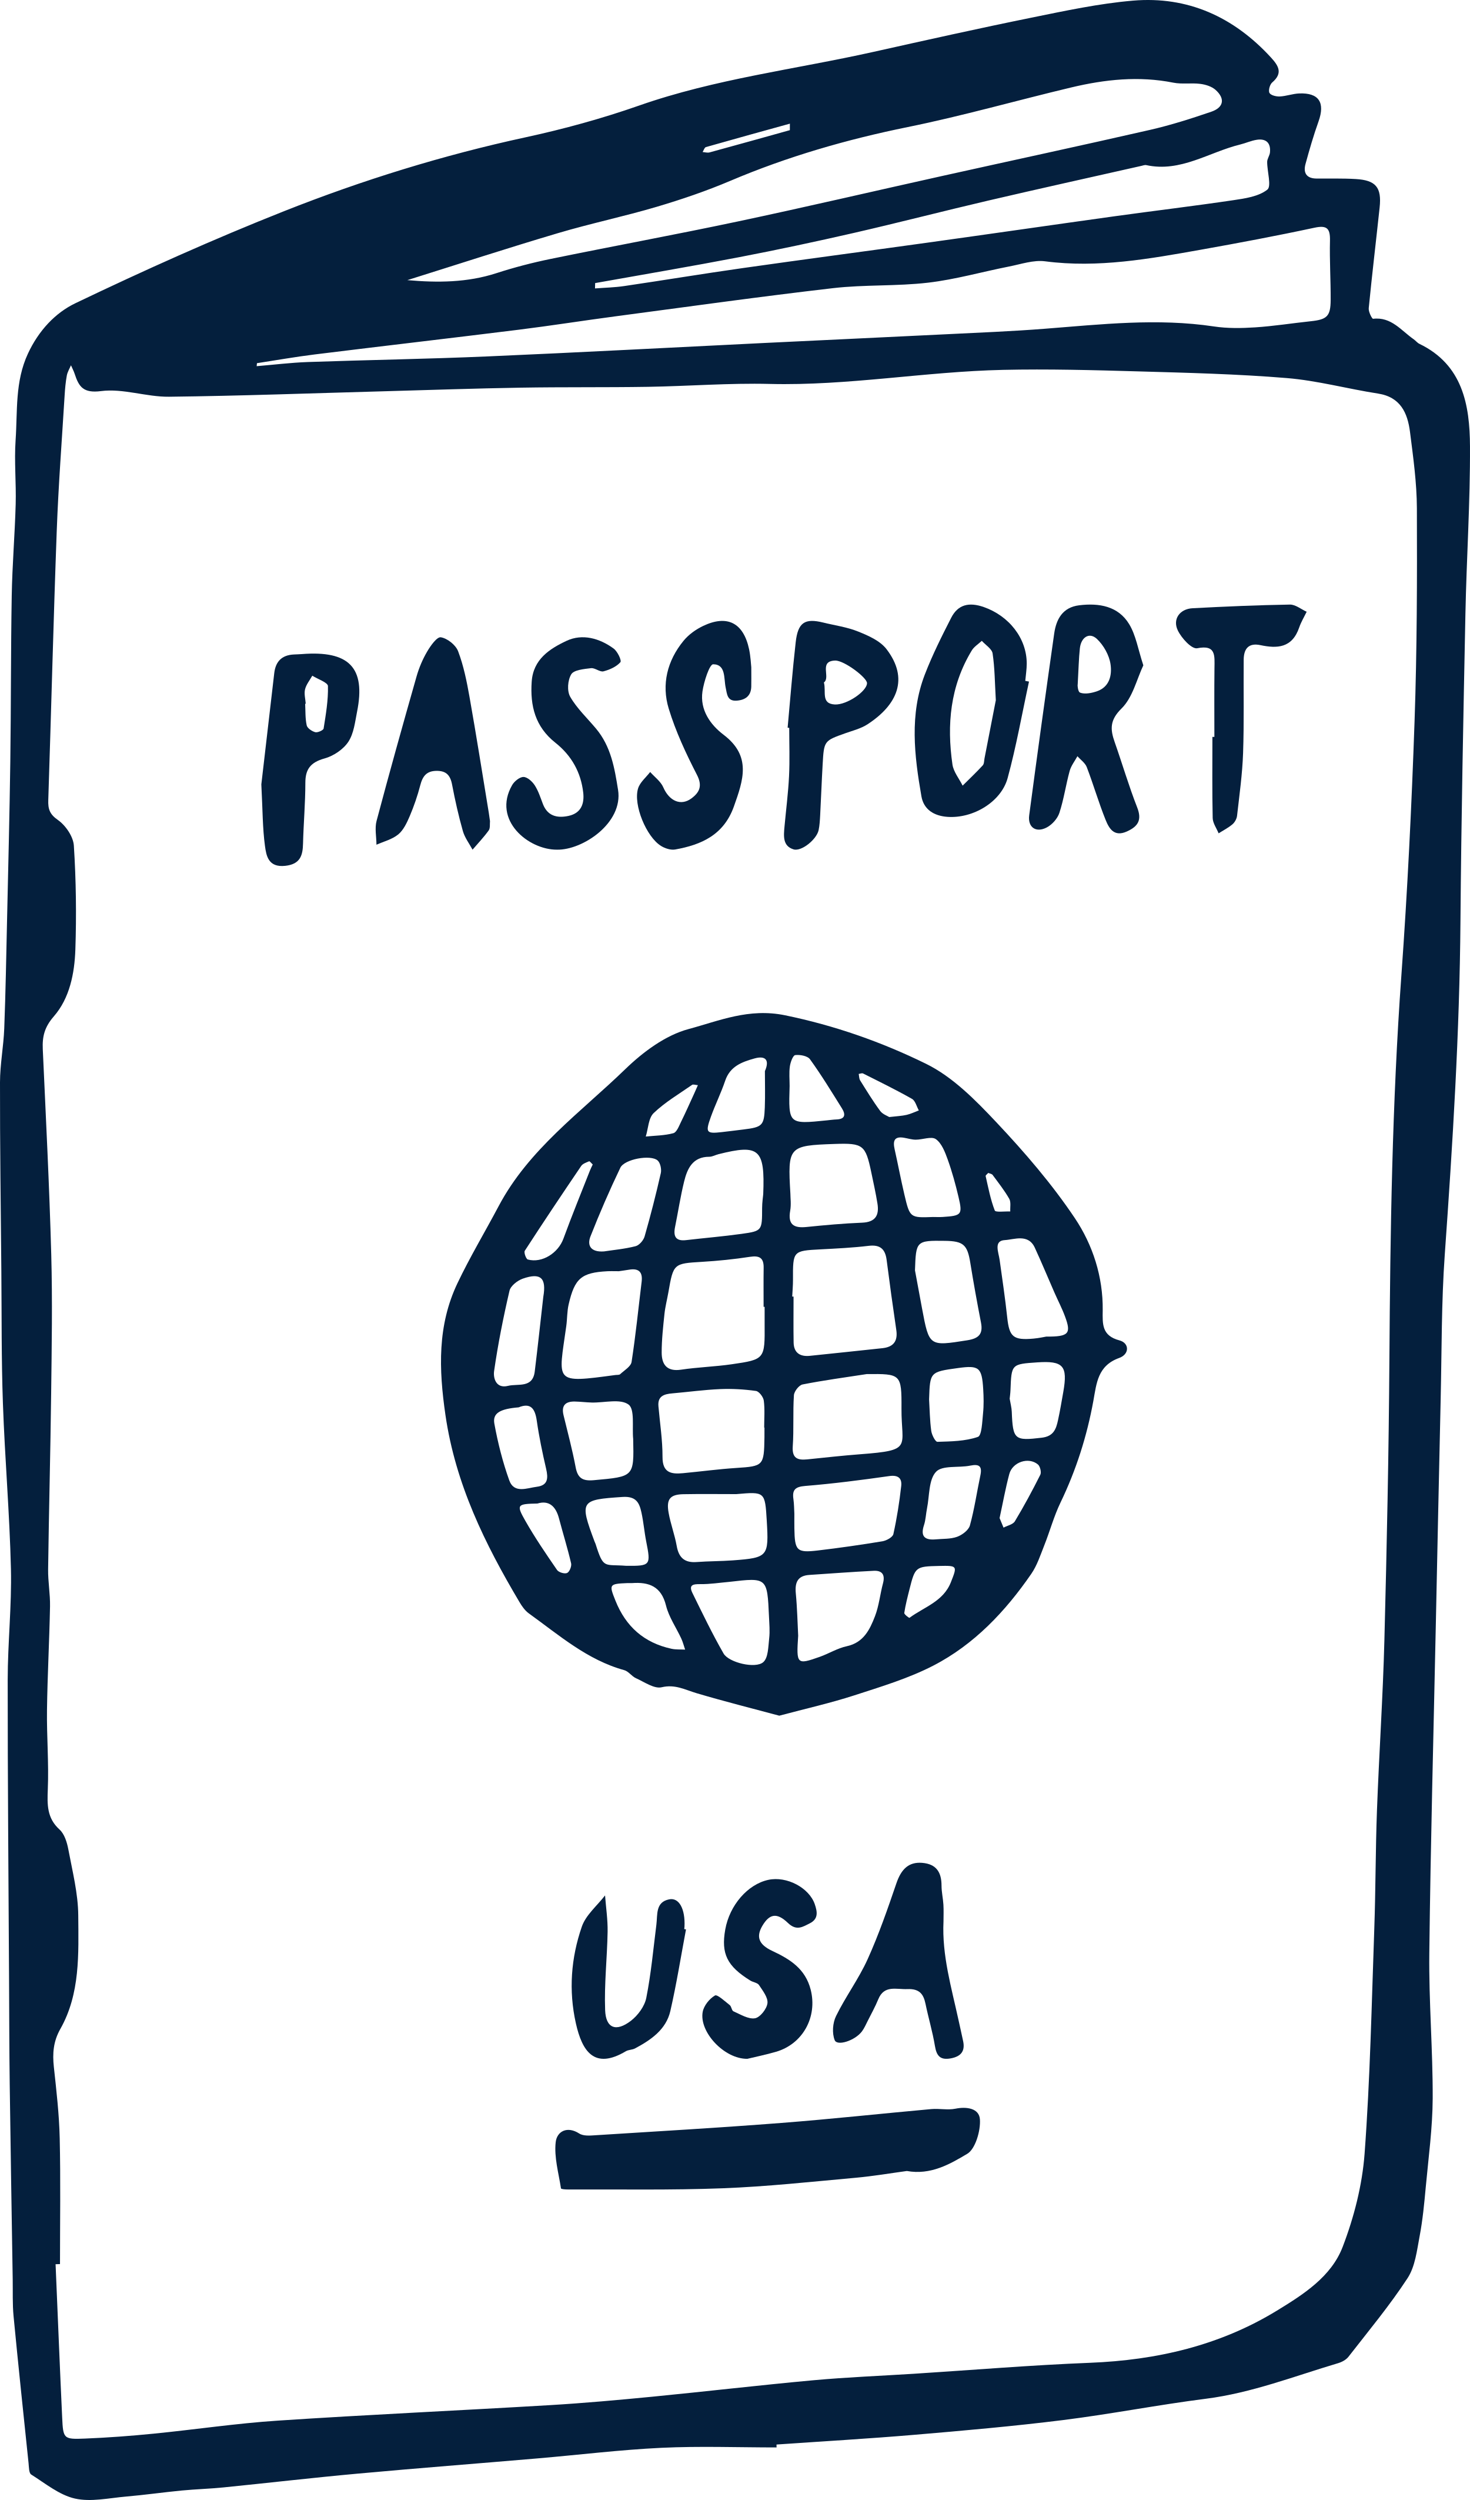
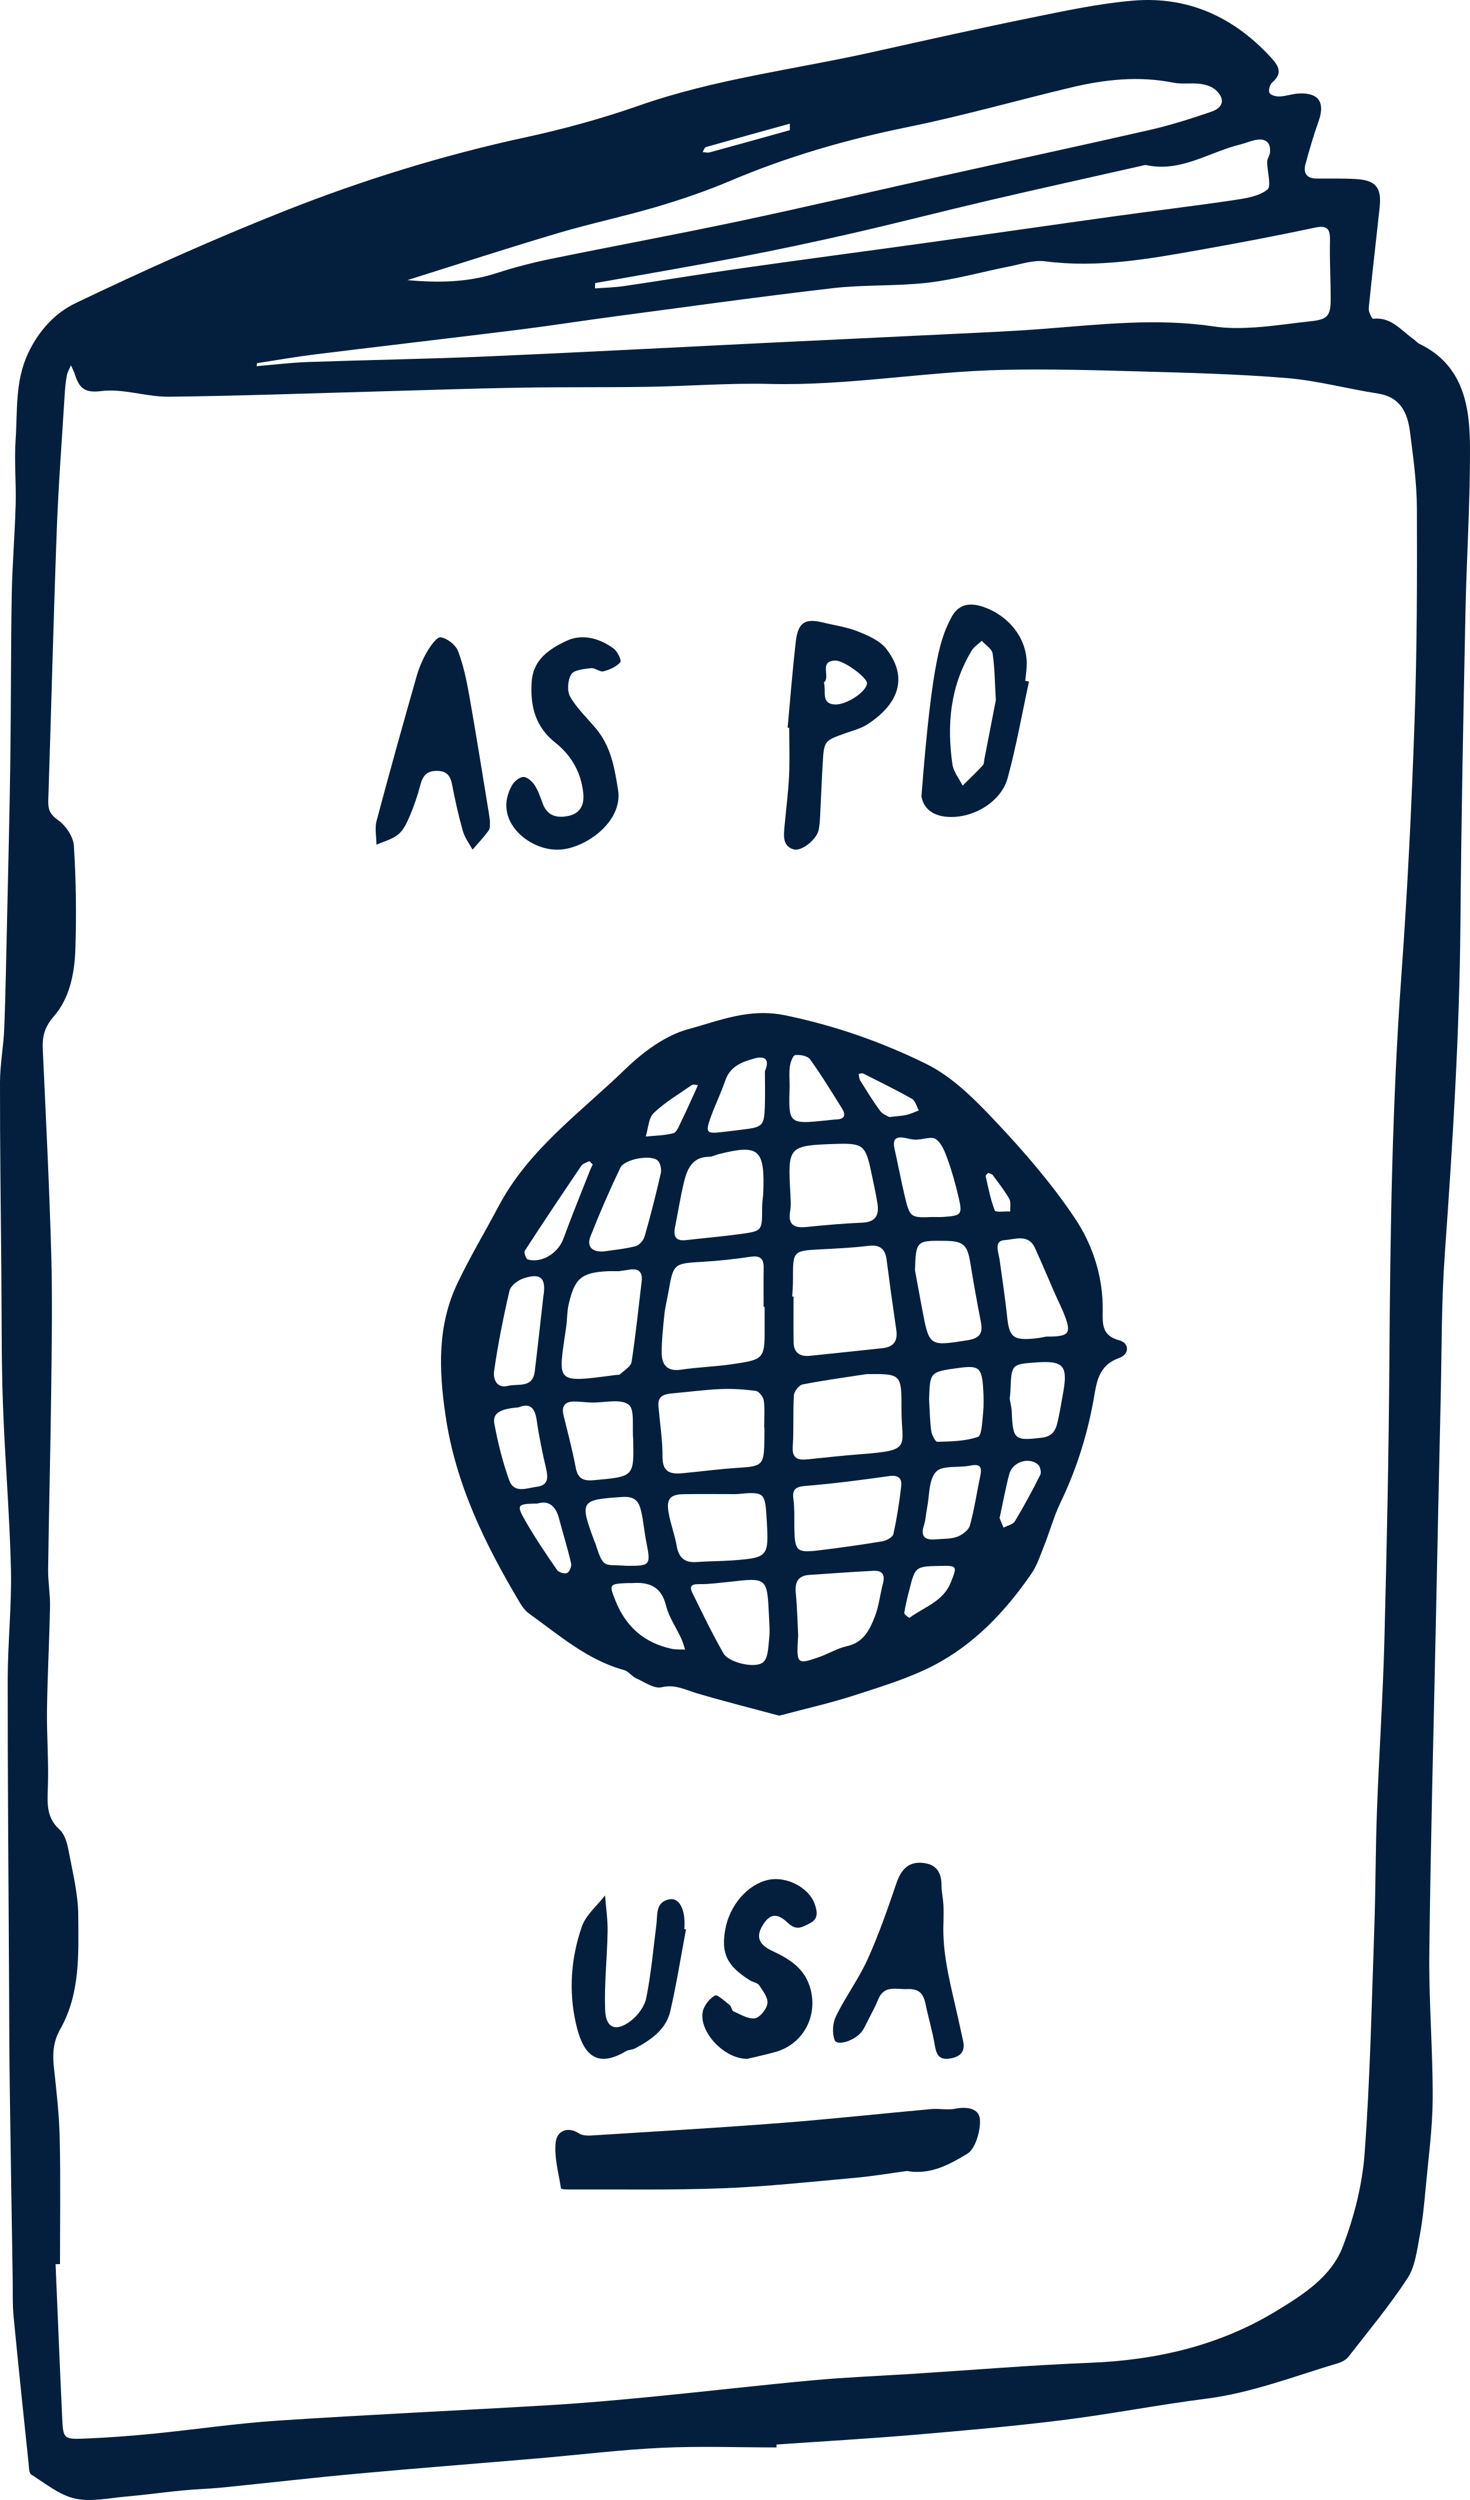
<svg xmlns="http://www.w3.org/2000/svg" width="90px" height="153px" viewBox="0 0 90 153" version="1.1">
  <title>Group 29</title>
  <desc>Created with Sketch.</desc>
  <g id="home" stroke="none" stroke-width="1" fill="none" fill-rule="evenodd">
    <g id="home---1440---with-next-link" transform="translate(-225, -2484)" fill="#041F3D">
      <g id="Group-6" transform="translate(225, 2475)">
        <g id="Group-29" transform="translate(0, 9)">
          <path d="M48.358,7.966 L48.36,7.568 C46.646,8.042 44.931,8.513 43.221,9.001 C43.132,9.026 43.084,9.2 43.017,9.305 C43.16,9.315 43.313,9.363 43.444,9.327 C45.084,8.881 46.72,8.422 48.358,7.966 M36.437,17.325 C36.434,17.434 36.432,17.543 36.43,17.652 C37.023,17.606 37.621,17.594 38.209,17.508 C40.635,17.151 43.056,16.75 45.485,16.405 C49.245,15.871 53.012,15.376 56.775,14.852 C60.591,14.322 64.404,13.769 68.22,13.238 C70.651,12.901 73.088,12.611 75.516,12.251 C76.237,12.144 77.054,12.028 77.59,11.608 C77.859,11.398 77.579,10.495 77.582,9.905 C77.584,9.713 77.734,9.525 77.753,9.329 C77.811,8.739 77.508,8.468 76.944,8.555 C76.6,8.607 76.273,8.76 75.933,8.843 C74.025,9.308 72.287,10.564 70.178,10.105 C70.087,10.085 69.981,10.129 69.883,10.151 C66.753,10.858 63.62,11.549 60.495,12.278 C57.753,12.918 55.026,13.625 52.282,14.254 C49.948,14.788 47.606,15.288 45.256,15.739 C42.322,16.302 39.377,16.8 36.437,17.325 M24.939,17.144 C26.79,17.307 28.607,17.297 30.391,16.718 C31.483,16.364 32.602,16.074 33.726,15.844 C37.547,15.061 41.384,14.356 45.199,13.548 C49.363,12.666 53.509,11.696 57.665,10.774 C61.915,9.83 66.172,8.917 70.416,7.947 C71.683,7.657 72.931,7.259 74.162,6.837 C74.926,6.576 75.019,6.032 74.42,5.499 C74.183,5.288 73.811,5.174 73.485,5.133 C72.941,5.063 72.369,5.166 71.835,5.059 C69.727,4.639 67.652,4.86 65.597,5.349 C62.255,6.144 58.945,7.092 55.581,7.775 C51.846,8.534 48.22,9.578 44.708,11.069 C43.242,11.691 41.724,12.207 40.197,12.659 C38.199,13.25 36.152,13.677 34.154,14.27 C31.07,15.185 28.009,16.182 24.939,17.144 M15.732,22.227 C15.726,22.288 15.72,22.349 15.714,22.41 C16.758,22.323 17.801,22.193 18.847,22.156 C22.501,22.028 26.159,21.971 29.812,21.814 C35.462,21.571 41.109,21.267 46.757,20.992 C50.454,20.812 54.152,20.643 57.849,20.46 C59.891,20.359 61.936,20.279 63.974,20.119 C67.423,19.851 70.862,19.46 74.324,19.979 C75.148,20.103 76.005,20.089 76.84,20.035 C77.977,19.962 79.106,19.781 80.24,19.661 C81.242,19.557 81.463,19.362 81.469,18.365 C81.475,17.153 81.398,15.939 81.427,14.727 C81.444,13.969 81.239,13.773 80.469,13.938 C78.167,14.432 75.852,14.867 73.534,15.28 C70.378,15.841 67.227,16.416 63.987,15.992 C63.277,15.9 62.513,16.166 61.782,16.31 C60.13,16.635 58.496,17.104 56.829,17.299 C54.902,17.525 52.937,17.412 51.01,17.634 C46.561,18.148 42.125,18.77 37.684,19.359 C35.711,19.62 33.743,19.932 31.767,20.178 C27.603,20.696 23.433,21.177 19.268,21.692 C18.085,21.838 16.91,22.047 15.732,22.227 M3.673,138.562 C3.583,138.564 3.493,138.567 3.403,138.57 C3.536,141.697 3.66,144.824 3.806,147.95 C3.867,149.259 3.891,149.294 5.2,149.241 C6.602,149.184 8.003,149.08 9.398,148.941 C11.939,148.69 14.47,148.309 17.015,148.142 C22.559,147.775 28.11,147.525 33.657,147.195 C35.751,147.071 37.842,146.882 39.931,146.679 C43.222,146.358 46.508,145.973 49.801,145.671 C51.848,145.485 53.905,145.404 55.957,145.274 C59.549,145.045 63.138,144.744 66.734,144.603 C70.814,144.442 74.677,143.552 78.183,141.408 C79.796,140.422 81.503,139.339 82.203,137.512 C82.898,135.701 83.402,133.736 83.546,131.806 C83.886,127.229 83.978,122.632 84.14,118.042 C84.225,115.627 84.214,113.209 84.304,110.795 C84.433,107.317 84.669,103.842 84.759,100.363 C84.907,94.635 85.028,88.906 85.065,83.176 C85.117,75.345 85.234,67.52 85.798,59.703 C86.172,54.519 86.426,49.324 86.606,44.129 C86.756,39.79 86.764,35.445 86.748,31.103 C86.742,29.545 86.523,27.982 86.326,26.431 C86.178,25.265 85.739,24.299 84.373,24.087 C82.505,23.798 80.661,23.293 78.785,23.138 C75.751,22.888 72.701,22.815 69.655,22.728 C66.909,22.649 64.159,22.576 61.414,22.636 C56.644,22.74 51.921,23.616 47.13,23.497 C44.644,23.435 42.153,23.634 39.663,23.674 C37.068,23.715 34.472,23.681 31.876,23.725 C29.089,23.771 26.302,23.869 23.515,23.946 C19.127,24.065 14.739,24.23 10.349,24.28 C8.961,24.296 7.539,23.761 6.189,23.935 C5.099,24.075 4.831,23.674 4.571,22.879 C4.513,22.699 4.421,22.53 4.345,22.356 C4.257,22.564 4.131,22.765 4.091,22.982 C4.019,23.375 3.982,23.777 3.958,24.178 C3.789,26.947 3.576,29.715 3.474,32.487 C3.271,37.976 3.137,43.467 2.956,48.956 C2.937,49.504 3.033,49.826 3.544,50.183 C4.017,50.513 4.487,51.197 4.522,51.754 C4.657,53.866 4.685,55.992 4.614,58.109 C4.565,59.571 4.265,61.088 3.3,62.197 C2.723,62.859 2.585,63.433 2.619,64.209 C2.808,68.401 3.023,72.593 3.138,76.787 C3.215,79.612 3.166,82.442 3.132,85.27 C3.089,88.861 2.994,92.452 2.946,96.042 C2.936,96.798 3.077,97.555 3.063,98.311 C3.022,100.426 2.905,102.539 2.877,104.654 C2.856,106.269 2.994,107.888 2.927,109.5 C2.889,110.446 2.869,111.265 3.647,111.97 C3.949,112.243 4.104,112.758 4.185,113.189 C4.435,114.526 4.781,115.874 4.791,117.22 C4.808,119.581 4.917,122.01 3.695,124.171 C3.262,124.935 3.208,125.67 3.297,126.497 C3.454,127.949 3.624,129.406 3.656,130.864 C3.714,133.429 3.673,135.996 3.673,138.562 M47.544,149.783 C45.195,149.783 42.842,149.695 40.498,149.806 C37.969,149.926 35.449,150.238 32.924,150.453 C29.247,150.768 25.567,151.051 21.891,151.387 C19.148,151.637 16.41,151.956 13.668,152.231 C12.821,152.316 11.968,152.339 11.121,152.42 C9.98,152.531 8.844,152.693 7.702,152.791 C6.661,152.881 5.566,153.133 4.585,152.911 C3.629,152.694 2.775,151.986 1.909,151.44 C1.768,151.352 1.774,150.99 1.749,150.751 C1.436,147.75 1.118,144.749 0.83,141.746 C0.759,141 0.79,140.245 0.778,139.493 C0.715,135.514 0.647,131.534 0.595,127.555 C0.567,125.4 0.565,123.245 0.554,121.09 C0.522,114.996 0.467,108.903 0.471,102.81 C0.473,100.542 0.723,98.272 0.669,96.008 C0.589,92.631 0.297,89.259 0.178,85.882 C0.082,83.18 0.106,80.474 0.082,77.769 C0.047,73.926 -0.005,70.082 0,66.238 C0.002,65.14 0.218,64.043 0.26,62.942 C0.345,60.718 0.383,58.492 0.433,56.266 C0.504,53.044 0.587,49.822 0.631,46.6 C0.678,43.218 0.66,39.836 0.718,36.455 C0.75,34.589 0.908,32.725 0.96,30.859 C0.996,29.552 0.866,28.238 0.955,26.937 C1.078,25.161 0.908,23.367 1.711,21.64 C2.366,20.232 3.384,19.147 4.621,18.555 C8.821,16.545 13.078,14.633 17.405,12.919 C22.198,11.021 27.122,9.497 32.174,8.404 C34.521,7.896 36.856,7.256 39.123,6.462 C43.789,4.826 48.678,4.246 53.463,3.178 C56.689,2.459 59.915,1.737 63.154,1.08 C65.213,0.662 67.283,0.216 69.369,0.039 C72.722,-0.245 75.535,1.034 77.819,3.524 C78.292,4.04 78.548,4.484 77.888,5.049 C77.743,5.173 77.643,5.545 77.723,5.688 C77.808,5.837 78.137,5.913 78.354,5.904 C78.751,5.885 79.143,5.736 79.54,5.719 C80.751,5.669 81.139,6.274 80.726,7.433 C80.421,8.287 80.168,9.161 79.929,10.036 C79.779,10.585 79.993,10.922 80.598,10.927 C81.401,10.934 82.205,10.91 83.006,10.957 C84.239,11.029 84.599,11.47 84.467,12.699 C84.248,14.754 84.002,16.807 83.8,18.864 C83.779,19.079 84,19.519 84.068,19.51 C85.181,19.377 85.785,20.229 86.55,20.762 C86.674,20.848 86.771,20.981 86.903,21.044 C89.55,22.32 89.987,24.778 89.999,27.311 C90.016,30.736 89.788,34.162 89.719,37.587 C89.593,43.843 89.465,50.1 89.416,56.357 C89.364,63.181 88.939,69.983 88.455,76.785 C88.247,79.71 88.272,82.651 88.205,85.585 C88.1,90.175 88.006,94.765 87.909,99.355 C87.768,106.082 87.586,112.808 87.509,119.536 C87.475,122.495 87.728,125.458 87.716,128.418 C87.708,130.227 87.459,132.037 87.292,133.843 C87.2,134.848 87.105,135.858 86.917,136.848 C86.75,137.728 86.644,138.71 86.177,139.424 C85.08,141.101 83.79,142.651 82.558,144.235 C82.414,144.42 82.157,144.557 81.926,144.626 C79.247,145.422 76.637,146.447 73.832,146.803 C70.906,147.174 68.004,147.744 65.078,148.109 C62.044,148.487 58.995,148.755 55.948,149.013 C53.149,149.25 50.344,149.411 47.542,149.605 C47.543,149.664 47.543,149.724 47.544,149.783" id="Fill-1" />
          <path d="M60.504,71.783 C60.448,71.85 60.334,71.929 60.346,71.978 C60.508,72.687 60.643,73.409 60.904,74.082 C60.953,74.207 61.523,74.127 61.853,74.142 C61.838,73.88 61.906,73.57 61.79,73.366 C61.496,72.852 61.124,72.382 60.771,71.904 C60.721,71.837 60.599,71.824 60.504,71.783 M54.444,68.363 C54.917,68.308 55.217,68.297 55.505,68.231 C55.762,68.172 56.005,68.052 56.255,67.959 C56.118,67.717 56.042,67.367 55.835,67.25 C54.857,66.695 53.845,66.201 52.84,65.696 C52.773,65.662 52.663,65.713 52.574,65.725 C52.601,65.858 52.595,66.012 52.662,66.12 C53.058,66.753 53.447,67.392 53.89,67.991 C54.042,68.197 54.34,68.296 54.444,68.363 M42.728,66.412 C42.576,66.401 42.44,66.347 42.374,66.393 C41.574,66.95 40.719,67.452 40.021,68.12 C39.699,68.429 39.689,69.067 39.537,69.556 C40.103,69.498 40.685,69.499 41.227,69.351 C41.433,69.295 41.572,68.909 41.699,68.652 C41.984,68.076 42.242,67.488 42.511,66.904 C42.572,66.771 42.629,66.636 42.728,66.412 M61.199,92.907 C61.267,93.071 61.354,93.281 61.441,93.491 C61.678,93.365 62.016,93.301 62.135,93.103 C62.693,92.177 63.208,91.222 63.693,90.254 C63.77,90.101 63.682,89.739 63.546,89.625 C62.975,89.147 61.991,89.473 61.793,90.212 C61.563,91.074 61.405,91.956 61.199,92.907 M57.493,95.836 C56.06,95.867 56.029,95.889 55.684,97.26 C55.563,97.74 55.438,98.222 55.364,98.711 C55.351,98.797 55.659,99.029 55.684,99.01 C56.579,98.345 57.752,98.02 58.219,96.828 C58.613,95.825 58.628,95.811 57.493,95.836 M32.904,92.016 C31.66,92.039 31.601,92.085 32.157,93.063 C32.748,94.103 33.426,95.095 34.105,96.082 C34.206,96.229 34.567,96.336 34.721,96.266 C34.868,96.199 35.008,95.854 34.966,95.675 C34.75,94.751 34.466,93.844 34.224,92.926 C34.025,92.172 33.603,91.805 32.904,92.016 M36.29,71.268 C36.197,71.181 36.104,71.056 36.07,71.07 C35.897,71.144 35.681,71.214 35.584,71.356 C34.417,73.076 33.26,74.803 32.13,76.548 C32.063,76.651 32.209,77.055 32.318,77.083 C33.196,77.317 34.173,76.684 34.494,75.809 C35.006,74.411 35.57,73.032 36.115,71.646 C36.167,71.514 36.234,71.387 36.29,71.268 M48.344,66.461 C48.272,68.807 48.272,68.807 50.625,68.566 C50.823,68.546 51.02,68.518 51.219,68.51 C51.768,68.488 51.772,68.19 51.543,67.825 C50.911,66.814 50.29,65.794 49.593,64.829 C49.441,64.619 48.984,64.537 48.688,64.571 C48.549,64.587 48.394,65.009 48.359,65.263 C48.304,65.655 48.344,66.061 48.344,66.461 M38.687,96.886 C38.59,96.886 38.492,96.882 38.395,96.886 C37.281,96.931 37.287,96.974 37.68,97.959 C38.318,99.558 39.444,100.542 41.109,100.904 C41.379,100.963 41.667,100.941 41.946,100.956 C41.869,100.73 41.81,100.494 41.71,100.277 C41.398,99.604 40.952,98.967 40.777,98.262 C40.484,97.081 39.734,96.809 38.687,96.886 M46.831,65.552 C47.124,64.885 46.884,64.585 46.198,64.776 C45.424,64.991 44.698,65.255 44.399,66.141 C44.147,66.888 43.792,67.6 43.525,68.343 C43.174,69.317 43.241,69.393 44.193,69.285 C44.635,69.235 45.076,69.178 45.518,69.124 C46.675,68.983 46.783,68.888 46.825,67.771 C46.853,67.032 46.831,66.292 46.831,65.552 M31.753,86.13 C30.612,86.224 30.15,86.483 30.267,87.13 C30.481,88.302 30.776,89.472 31.177,90.591 C31.476,91.427 32.26,91.066 32.868,90.99 C33.558,90.904 33.568,90.457 33.436,89.888 C33.211,88.918 33.006,87.94 32.865,86.955 C32.759,86.208 32.495,85.829 31.753,86.13 M57.275,94.21 C57.718,94.167 58.189,94.199 58.596,94.053 C58.909,93.941 59.301,93.647 59.382,93.357 C59.659,92.356 59.806,91.319 60.022,90.3 C60.141,89.737 59.966,89.582 59.402,89.696 C58.688,89.842 57.694,89.659 57.307,90.075 C56.851,90.565 56.911,91.543 56.756,92.312 C56.687,92.653 56.678,93.013 56.57,93.34 C56.34,94.035 56.627,94.265 57.275,94.21 M38.345,95.828 C39.83,95.84 39.854,95.803 39.563,94.334 C39.448,93.752 39.401,93.155 39.274,92.575 C39.143,91.971 38.953,91.557 38.109,91.614 C35.537,91.786 35.465,91.842 36.406,94.355 C36.424,94.402 36.449,94.445 36.464,94.492 C36.958,96.052 36.981,95.718 38.345,95.828 M61.817,85.601 C61.868,85.91 61.936,86.153 61.945,86.399 C62.011,88.124 62.127,88.184 63.781,87.988 C64.509,87.902 64.659,87.457 64.777,86.912 C64.902,86.338 64.999,85.757 65.101,85.178 C65.38,83.587 65.098,83.27 63.508,83.377 C61.925,83.484 61.926,83.484 61.866,85.073 C61.859,85.27 61.83,85.466 61.817,85.601 M56.883,85.643 C56.921,86.286 56.928,86.932 57.015,87.568 C57.048,87.816 57.268,88.245 57.393,88.24 C58.227,88.214 59.097,88.205 59.869,87.939 C60.113,87.855 60.134,87.006 60.186,86.5 C60.237,86.008 60.226,85.504 60.196,85.009 C60.115,83.684 59.94,83.547 58.663,83.723 C56.937,83.96 56.937,83.96 56.883,85.643 M57.121,74.48 C57.32,74.48 57.519,74.491 57.717,74.478 C58.878,74.402 58.94,74.343 58.683,73.248 C58.501,72.474 58.289,71.704 58.021,70.957 C57.858,70.505 57.655,69.969 57.298,69.716 C57.03,69.527 56.488,69.749 56.068,69.749 C55.825,69.749 55.582,69.67 55.339,69.629 C54.737,69.528 54.663,69.841 54.773,70.333 C54.979,71.253 55.153,72.182 55.369,73.1 C55.706,74.534 55.717,74.532 57.121,74.48 M33.263,79.367 C33.464,78.208 33.105,77.872 32.014,78.251 C31.685,78.365 31.264,78.692 31.194,78.993 C30.815,80.618 30.488,82.26 30.251,83.911 C30.191,84.325 30.358,85.001 31.103,84.815 C31.711,84.663 32.611,84.979 32.739,83.938 C32.926,82.416 33.089,80.891 33.263,79.367 M36.98,76.586 C37.555,76.499 38.248,76.437 38.914,76.267 C39.139,76.209 39.398,75.908 39.466,75.668 C39.833,74.388 40.163,73.097 40.457,71.799 C40.512,71.559 40.43,71.166 40.261,71.019 C39.831,70.647 38.234,70.937 37.98,71.465 C37.32,72.842 36.711,74.245 36.152,75.666 C35.931,76.226 36.169,76.646 36.98,76.586 M64.058,81.799 C65.437,81.81 65.593,81.618 65.211,80.583 C65.023,80.071 64.767,79.585 64.548,79.084 C64.15,78.176 63.771,77.258 63.355,76.358 C62.953,75.487 62.096,75.863 61.517,75.894 C60.819,75.933 61.138,76.639 61.202,77.106 C61.364,78.278 61.541,79.448 61.666,80.624 C61.794,81.815 62.029,82.034 63.271,81.923 C63.612,81.893 63.949,81.817 64.058,81.799 M38.766,88.066 C38.693,87.335 38.877,86.25 38.483,85.959 C37.975,85.585 37.003,85.854 36.23,85.835 C35.883,85.826 35.537,85.781 35.19,85.774 C34.623,85.764 34.357,86.012 34.502,86.61 C34.758,87.669 35.043,88.724 35.243,89.793 C35.373,90.483 35.687,90.648 36.363,90.587 C38.817,90.365 38.819,90.389 38.766,88.066 M44.652,96.81 C44.061,96.862 43.47,96.956 42.88,96.949 C42.438,96.943 42.146,96.987 42.396,97.496 C43.008,98.74 43.61,99.994 44.3,101.195 C44.621,101.753 46.263,102.143 46.734,101.721 C47.04,101.446 47.034,100.776 47.092,100.273 C47.144,99.833 47.1,99.38 47.081,98.932 C46.974,96.54 46.972,96.54 44.652,96.81 M56.019,77.745 C56.164,78.521 56.305,79.298 56.451,80.075 C56.889,82.414 56.887,82.393 59.223,82.025 C59.906,81.918 60.2,81.658 60.061,80.944 C59.824,79.726 59.603,78.505 59.405,77.28 C59.228,76.183 58.987,75.955 57.86,75.94 C56.098,75.916 56.079,75.936 56.019,77.745 M48.868,100.106 C48.751,101.863 48.781,101.895 50.191,101.398 C50.749,101.2 51.273,100.871 51.844,100.749 C52.872,100.528 53.254,99.732 53.57,98.914 C53.817,98.274 53.882,97.566 54.061,96.898 C54.202,96.372 54.005,96.108 53.496,96.133 C52.178,96.199 50.863,96.298 49.546,96.386 C48.837,96.434 48.66,96.844 48.722,97.503 C48.81,98.43 48.83,99.363 48.868,100.106 M45.079,91.44 C44.001,91.44 42.923,91.425 41.846,91.445 C41.026,91.46 40.786,91.741 40.935,92.58 C41.056,93.265 41.31,93.926 41.431,94.612 C41.558,95.333 41.916,95.651 42.648,95.597 C43.389,95.541 44.136,95.549 44.878,95.494 C47.019,95.334 47.075,95.261 46.945,93.075 C46.837,91.287 46.837,91.287 45.079,91.44 M48.391,73.052 C48.391,73.302 48.447,73.71 48.379,74.096 C48.228,74.95 48.604,75.17 49.373,75.092 C50.507,74.977 51.645,74.873 52.783,74.828 C53.594,74.796 53.838,74.381 53.722,73.662 C53.619,73.022 53.478,72.388 53.345,71.753 C52.991,70.062 52.845,69.95 51.097,70.01 C48.273,70.107 48.221,70.162 48.391,73.052 M46.728,73.088 C46.84,70.308 46.48,70.012 43.99,70.636 C43.8,70.683 43.614,70.794 43.426,70.794 C42.408,70.793 42.079,71.515 41.884,72.313 C41.659,73.23 41.518,74.166 41.33,75.092 C41.216,75.655 41.359,75.971 42.001,75.896 C43.134,75.764 44.271,75.67 45.4,75.513 C46.666,75.337 46.657,75.314 46.66,73.933 C46.661,73.586 46.715,73.239 46.728,73.088 M48.634,92.643 C48.634,92.941 48.63,93.24 48.635,93.539 C48.657,94.907 48.778,95.041 50.064,94.89 C51.388,94.734 52.709,94.544 54.025,94.327 C54.275,94.285 54.654,94.079 54.696,93.887 C54.911,92.919 55.065,91.935 55.176,90.949 C55.23,90.474 54.999,90.256 54.441,90.336 C52.73,90.58 51.013,90.8 49.291,90.941 C48.681,90.991 48.495,91.181 48.577,91.749 C48.619,92.044 48.618,92.345 48.634,92.643 M37.889,77.798 C37.577,77.798 37.377,77.789 37.179,77.8 C35.6,77.885 35.184,78.228 34.815,79.83 C34.716,80.26 34.731,80.715 34.67,81.155 C34.188,84.63 33.865,84.662 37.678,84.151 C37.777,84.138 37.908,84.157 37.968,84.101 C38.222,83.865 38.624,83.632 38.668,83.35 C38.92,81.722 39.084,80.08 39.284,78.444 C39.358,77.842 39.104,77.606 38.516,77.705 C38.271,77.746 38.024,77.778 37.889,77.798 M46.804,87.367 L46.786,87.367 C46.786,86.817 46.834,86.261 46.763,85.72 C46.734,85.495 46.473,85.152 46.281,85.126 C45.558,85.025 44.818,84.982 44.088,85.013 C43.108,85.055 42.131,85.19 41.152,85.275 C40.659,85.318 40.257,85.439 40.312,86.062 C40.403,87.097 40.566,88.132 40.562,89.166 C40.559,90.138 41.092,90.227 41.813,90.159 C42.902,90.057 43.987,89.91 45.078,89.839 C46.737,89.731 46.778,89.708 46.803,87.967 C46.806,87.767 46.804,87.567 46.804,87.367 M53.064,84.094 C51.754,84.297 50.439,84.472 49.139,84.728 C48.919,84.771 48.623,85.149 48.607,85.389 C48.539,86.428 48.608,87.475 48.536,88.514 C48.485,89.251 48.831,89.374 49.424,89.314 C50.509,89.204 51.593,89.081 52.68,88.999 C55.916,88.754 55.179,88.584 55.193,86.204 C55.205,84.076 55.153,84.076 53.064,84.094 M48.503,79.349 C48.53,79.35 48.557,79.351 48.585,79.352 C48.585,80.289 48.572,81.227 48.589,82.164 C48.602,82.8 48.99,83.037 49.58,82.977 C51.062,82.827 52.543,82.665 54.024,82.509 C54.699,82.438 54.977,82.082 54.875,81.394 C54.664,79.968 54.468,78.54 54.284,77.111 C54.197,76.44 53.889,76.161 53.184,76.245 C52.206,76.362 51.219,76.409 50.235,76.461 C48.548,76.549 48.542,76.551 48.55,78.326 C48.552,78.667 48.519,79.008 48.503,79.349 M46.814,79.978 C46.793,79.978 46.772,79.978 46.751,79.978 C46.751,79.182 46.742,78.384 46.754,77.588 C46.763,76.984 46.503,76.828 45.917,76.917 C44.942,77.067 43.957,77.167 42.972,77.225 C41.246,77.328 41.227,77.326 40.921,79.09 C40.844,79.53 40.729,79.965 40.682,80.408 C40.6,81.195 40.51,81.986 40.511,82.776 C40.511,83.516 40.836,83.954 41.701,83.824 C42.726,83.67 43.771,83.642 44.798,83.493 C46.832,83.199 46.829,83.18 46.814,81.025 C46.812,80.676 46.814,80.327 46.814,79.978 M47.711,105 C46.077,104.561 44.353,104.129 42.65,103.624 C41.945,103.415 41.339,103.065 40.51,103.26 C40.051,103.368 39.451,102.937 38.934,102.705 C38.674,102.588 38.482,102.285 38.219,102.213 C35.952,101.589 34.222,100.064 32.376,98.738 C32.144,98.571 31.959,98.308 31.81,98.056 C29.687,94.483 27.887,90.826 27.272,86.598 C26.863,83.785 26.778,81.119 28.005,78.539 C28.772,76.928 29.694,75.392 30.531,73.813 C32.374,70.332 35.549,68.079 38.281,65.434 C39.369,64.381 40.74,63.359 42.156,62.979 C44.037,62.474 45.843,61.68 48.067,62.136 C51.108,62.761 53.972,63.769 56.691,65.102 C58.326,65.902 59.725,67.327 61.005,68.686 C62.736,70.523 64.406,72.461 65.809,74.554 C66.905,76.189 67.538,78.14 67.513,80.19 C67.502,81.037 67.453,81.744 68.539,82.032 C69.15,82.194 69.164,82.877 68.52,83.108 C67.206,83.579 67.136,84.654 66.941,85.73 C66.547,87.895 65.887,89.969 64.929,91.956 C64.524,92.796 64.279,93.712 63.933,94.581 C63.698,95.173 63.496,95.802 63.141,96.318 C61.553,98.623 59.642,100.643 57.149,101.932 C55.622,102.721 53.939,103.225 52.294,103.759 C50.843,104.229 49.349,104.563 47.711,105" id="Fill-3" />
          <path d="M55.522,132.865 C54.551,132.996 53.468,133.182 52.379,133.28 C49.667,133.524 46.956,133.82 44.239,133.923 C41.084,134.044 37.923,133.983 34.765,133.996 C34.619,133.997 34.353,133.978 34.346,133.93 C34.201,132.989 33.919,132.019 34.022,131.102 C34.097,130.435 34.728,130.099 35.458,130.568 C35.724,130.739 36.131,130.698 36.469,130.676 C40.253,130.438 44.039,130.218 47.819,129.925 C50.888,129.688 53.95,129.352 57.017,129.076 C57.508,129.031 58.02,129.149 58.498,129.052 C59.173,128.915 59.948,129.021 59.995,129.703 C60.044,130.406 59.713,131.518 59.225,131.809 C58.154,132.449 56.981,133.126 55.522,132.865" id="Fill-5" />
-           <path d="M65.981,41.902 C65.969,41.857 65.974,42.334 66.133,42.392 C66.425,42.498 66.829,42.418 67.15,42.31 C67.954,42.039 68.088,41.286 67.99,40.639 C67.906,40.089 67.566,39.487 67.157,39.101 C66.699,38.672 66.189,38.989 66.114,39.679 C66.047,40.3 66.037,40.927 65.981,41.902 M70,40.718 C69.596,41.568 69.351,42.684 68.667,43.358 C67.937,44.075 67.971,44.636 68.246,45.417 C68.713,46.747 69.11,48.102 69.623,49.413 C69.926,50.188 69.679,50.576 68.99,50.887 C68.206,51.241 67.9,50.696 67.689,50.174 C67.263,49.116 66.946,48.015 66.537,46.949 C66.438,46.691 66.161,46.501 65.965,46.28 C65.803,46.579 65.578,46.862 65.49,47.181 C65.257,48.03 65.134,48.912 64.861,49.746 C64.747,50.096 64.42,50.462 64.092,50.637 C63.427,50.991 62.914,50.63 63.012,49.896 C63.505,46.186 64.015,42.477 64.543,38.771 C64.669,37.891 65.059,37.166 66.077,37.043 C67.294,36.896 68.456,37.091 69.128,38.19 C69.548,38.877 69.676,39.739 70,40.718" id="Fill-7" />
-           <path d="M45.997,40.837 C45.997,41.409 46.004,41.716 45.996,42.023 C45.981,42.592 45.633,42.838 45.112,42.879 C44.523,42.926 44.515,42.489 44.428,42.076 C44.309,41.512 44.447,40.656 43.663,40.654 C43.438,40.653 43.095,41.717 43.007,42.322 C42.845,43.447 43.494,44.356 44.299,44.966 C46.026,46.275 45.505,47.741 44.934,49.351 C44.316,51.092 42.954,51.7 41.336,51.989 C41.066,52.037 40.715,51.922 40.471,51.771 C39.573,51.217 38.761,49.252 39.065,48.255 C39.179,47.878 39.551,47.58 39.806,47.246 C40.081,47.556 40.454,47.824 40.61,48.185 C40.969,49.013 41.675,49.352 42.337,48.859 C42.818,48.5 43.023,48.106 42.672,47.424 C42,46.119 41.369,44.769 40.943,43.371 C40.49,41.886 40.851,40.431 41.851,39.215 C42.162,38.835 42.606,38.518 43.052,38.306 C44.531,37.604 45.52,38.121 45.863,39.735 C45.957,40.181 45.975,40.644 45.997,40.837" id="Fill-9" />
-           <path d="M60.969,42.851 C60.907,41.785 60.905,40.88 60.772,39.993 C60.73,39.711 60.341,39.475 60.11,39.219 C59.902,39.414 59.636,39.577 59.496,39.809 C58.174,41.989 57.961,44.355 58.313,46.786 C58.378,47.236 58.722,47.65 58.937,48.081 C59.349,47.671 59.773,47.27 60.166,46.844 C60.258,46.744 60.248,46.557 60.277,46.408 C60.518,45.176 60.757,43.944 60.969,42.851 M63,41.713 C62.572,43.684 62.222,45.674 61.692,47.619 C61.294,49.077 59.576,50.103 58.008,49.992 C57.191,49.934 56.556,49.55 56.414,48.738 C55.979,46.241 55.677,43.73 56.623,41.278 C57.08,40.094 57.654,38.946 58.235,37.81 C58.649,36.998 59.323,36.832 60.242,37.155 C61.768,37.693 62.861,39.053 62.861,40.611 C62.861,40.964 62.803,41.317 62.772,41.67 C62.848,41.685 62.924,41.699 63,41.713" id="Fill-11" />
+           <path d="M60.969,42.851 C60.907,41.785 60.905,40.88 60.772,39.993 C60.73,39.711 60.341,39.475 60.11,39.219 C59.902,39.414 59.636,39.577 59.496,39.809 C58.174,41.989 57.961,44.355 58.313,46.786 C58.378,47.236 58.722,47.65 58.937,48.081 C59.349,47.671 59.773,47.27 60.166,46.844 C60.258,46.744 60.248,46.557 60.277,46.408 C60.518,45.176 60.757,43.944 60.969,42.851 M63,41.713 C62.572,43.684 62.222,45.674 61.692,47.619 C61.294,49.077 59.576,50.103 58.008,49.992 C57.191,49.934 56.556,49.55 56.414,48.738 C57.08,40.094 57.654,38.946 58.235,37.81 C58.649,36.998 59.323,36.832 60.242,37.155 C61.768,37.693 62.861,39.053 62.861,40.611 C62.861,40.964 62.803,41.317 62.772,41.67 C62.848,41.685 62.924,41.699 63,41.713" id="Fill-11" />
          <path d="M30,50.255 C29.981,50.423 30.022,50.681 29.922,50.82 C29.622,51.238 29.265,51.61 28.931,52 C28.729,51.623 28.456,51.269 28.34,50.864 C28.076,49.932 27.861,48.98 27.68,48.025 C27.564,47.409 27.291,47.167 26.708,47.177 C26.12,47.188 25.876,47.493 25.729,48.064 C25.563,48.704 25.345,49.335 25.089,49.939 C24.914,50.35 24.701,50.805 24.383,51.066 C24.007,51.374 23.5,51.495 23.049,51.697 C23.046,51.21 22.936,50.689 23.055,50.24 C23.84,47.286 24.664,44.344 25.501,41.407 C25.653,40.871 25.877,40.343 26.155,39.871 C26.366,39.511 26.757,38.961 26.994,39.002 C27.389,39.07 27.898,39.465 28.049,39.86 C28.386,40.748 28.579,41.71 28.747,42.659 C29.166,45.02 29.539,47.392 29.929,49.759 C29.954,49.911 29.972,50.064 30,50.255" id="Fill-13" />
          <path d="M50.443,41.767 C50.595,42.323 50.248,43.07 51.112,43.114 C51.843,43.152 53.08,42.306 53.082,41.807 C53.083,41.469 51.676,40.411 51.133,40.426 C50.106,40.455 50.873,41.454 50.443,41.767 M48.222,44.535 C48.383,42.792 48.519,41.045 48.716,39.306 C48.853,38.089 49.274,37.823 50.4,38.1 C51.118,38.277 51.864,38.376 52.545,38.652 C53.169,38.904 53.881,39.213 54.279,39.731 C55.659,41.532 54.942,43.136 53.116,44.325 C52.708,44.591 52.211,44.712 51.748,44.877 C50.455,45.339 50.448,45.333 50.366,46.778 C50.307,47.81 50.27,48.844 50.215,49.876 C50.199,50.186 50.183,50.5 50.12,50.802 C49.999,51.373 49.07,52.127 48.587,51.982 C47.908,51.777 47.979,51.154 48.031,50.582 C48.125,49.552 48.259,48.525 48.309,47.494 C48.357,46.514 48.32,45.529 48.32,44.547 C48.287,44.543 48.255,44.539 48.222,44.535" id="Fill-15" />
          <path d="M57.765,117.594 C57.665,119.669 58.254,121.645 58.688,123.644 C58.781,124.073 58.881,124.501 58.97,124.931 C59.092,125.524 58.842,125.851 58.224,125.97 C57.558,126.098 57.339,125.812 57.24,125.211 C57.097,124.345 56.842,123.497 56.664,122.635 C56.539,122.03 56.286,121.703 55.557,121.733 C54.871,121.762 54.137,121.467 53.773,122.353 C53.588,122.805 53.348,123.238 53.127,123.676 C53.016,123.896 52.917,124.127 52.771,124.322 C52.347,124.887 51.257,125.237 51.104,124.858 C50.934,124.433 50.979,123.804 51.187,123.382 C51.769,122.193 52.577,121.106 53.12,119.904 C53.804,118.394 54.347,116.821 54.883,115.253 C55.183,114.378 55.643,113.942 56.455,114.006 C57.347,114.077 57.644,114.605 57.645,115.402 C57.645,115.791 57.737,116.178 57.76,116.568 C57.781,116.909 57.765,117.252 57.765,117.594" id="Fill-17" />
          <path d="M45.755,126 C44.331,126.014 42.793,124.342 43.023,123.124 C43.095,122.743 43.435,122.321 43.773,122.124 C43.915,122.042 44.382,122.48 44.678,122.712 C44.787,122.798 44.796,123.045 44.906,123.093 C45.335,123.28 45.814,123.585 46.221,123.519 C46.534,123.468 46.944,122.949 46.987,122.598 C47.029,122.249 46.699,121.832 46.469,121.484 C46.374,121.34 46.108,121.316 45.937,121.21 C44.511,120.327 44.14,119.566 44.403,118.087 C44.667,116.601 45.775,115.322 47.037,115.048 C48.166,114.802 49.538,115.531 49.883,116.535 C50.046,117.008 50.111,117.439 49.584,117.705 C49.146,117.924 48.769,118.193 48.238,117.682 C47.555,117.025 47.109,117.14 46.688,117.838 C46.287,118.504 46.421,118.993 47.28,119.395 C48.375,119.906 49.309,120.491 49.634,121.769 C50.056,123.426 49.165,125.09 47.505,125.571 C46.874,125.754 46.228,125.885 45.755,126" id="Fill-19" />
-           <path d="M18.718,43.068 C18.706,43.069 18.695,43.069 18.683,43.07 C18.707,43.512 18.683,43.963 18.778,44.391 C18.816,44.565 19.093,44.754 19.301,44.81 C19.445,44.849 19.797,44.691 19.813,44.587 C19.95,43.724 20.101,42.852 20.078,41.987 C20.072,41.768 19.456,41.564 19.12,41.353 C18.966,41.629 18.748,41.892 18.677,42.186 C18.609,42.463 18.698,42.773 18.718,43.068 M16,48.004 C16.228,46.047 16.509,43.624 16.79,41.201 C16.869,40.517 17.221,40.088 18.001,40.054 C18.161,40.047 18.321,40.042 18.48,40.03 C21.379,39.802 22.402,40.861 21.861,43.558 C21.735,44.186 21.668,44.878 21.327,45.397 C21.028,45.852 20.43,46.263 19.877,46.415 C18.994,46.658 18.695,47.092 18.695,47.911 C18.695,49.151 18.584,50.39 18.553,51.629 C18.536,52.346 18.39,52.889 17.463,52.989 C16.423,53.101 16.304,52.37 16.222,51.769 C16.075,50.685 16.082,49.583 16,48.004" id="Fill-21" />
          <path d="M34.104,52 C32.367,52.014 30.119,50.202 31.356,48.047 C31.489,47.816 31.817,47.548 32.051,47.55 C32.288,47.553 32.59,47.83 32.739,48.061 C32.963,48.407 33.089,48.813 33.238,49.202 C33.516,49.927 34.083,50.084 34.795,49.936 C35.603,49.767 35.78,49.157 35.708,48.511 C35.57,47.288 35.006,46.25 34.004,45.456 C32.766,44.476 32.451,43.201 32.553,41.717 C32.646,40.352 33.645,39.709 34.683,39.221 C35.653,38.764 36.711,39.061 37.571,39.693 C37.81,39.87 38.072,40.427 37.982,40.529 C37.738,40.804 37.325,40.99 36.946,41.086 C36.726,41.141 36.428,40.863 36.185,40.892 C35.757,40.943 35.137,40.999 34.976,41.265 C34.755,41.627 34.706,42.285 34.911,42.644 C35.32,43.356 35.954,43.949 36.493,44.593 C37.408,45.688 37.626,47 37.84,48.338 C38.165,50.365 35.674,52.032 34.104,52" id="Fill-23" />
-           <path d="M74.35,45.098 C74.35,43.699 74.339,42.3 74.355,40.901 C74.363,40.127 74.46,39.441 73.3,39.673 C72.965,39.74 72.334,39.055 72.106,38.572 C71.78,37.882 72.24,37.264 73.015,37.224 C75.001,37.119 76.987,37.033 78.974,37 C79.314,36.994 79.658,37.285 80,37.439 C79.846,37.758 79.659,38.064 79.544,38.399 C79.11,39.671 78.185,39.696 77.171,39.483 C76.47,39.335 76.15,39.67 76.144,40.379 C76.127,42.283 76.172,44.19 76.107,46.092 C76.063,47.374 75.882,48.652 75.738,49.928 C75.717,50.115 75.594,50.332 75.454,50.449 C75.198,50.666 74.893,50.82 74.609,51 C74.483,50.688 74.254,50.378 74.246,50.063 C74.21,48.409 74.229,46.754 74.229,45.099 C74.27,45.099 74.31,45.099 74.35,45.098" id="Fill-25" />
          <path d="M42,118.079 C41.686,119.747 41.42,121.424 41.041,123.077 C40.781,124.208 39.859,124.841 38.88,125.363 C38.709,125.454 38.478,125.44 38.314,125.538 C36.394,126.68 35.644,125.551 35.258,123.83 C34.807,121.822 34.959,119.825 35.623,117.908 C35.869,117.196 36.557,116.632 37.044,116 C37.1,116.74 37.213,117.481 37.201,118.219 C37.173,119.821 36.989,121.425 37.049,123.022 C37.091,124.133 37.718,124.37 38.624,123.675 C39.057,123.342 39.467,122.785 39.569,122.268 C39.863,120.791 39.998,119.282 40.187,117.785 C40.264,117.172 40.124,116.41 40.969,116.24 C41.583,116.116 41.959,116.84 41.908,117.914 C41.906,117.963 41.898,118.011 41.893,118.06 C41.929,118.066 41.965,118.073 42,118.079" id="Fill-27" />
        </g>
      </g>
    </g>
  </g>
</svg>